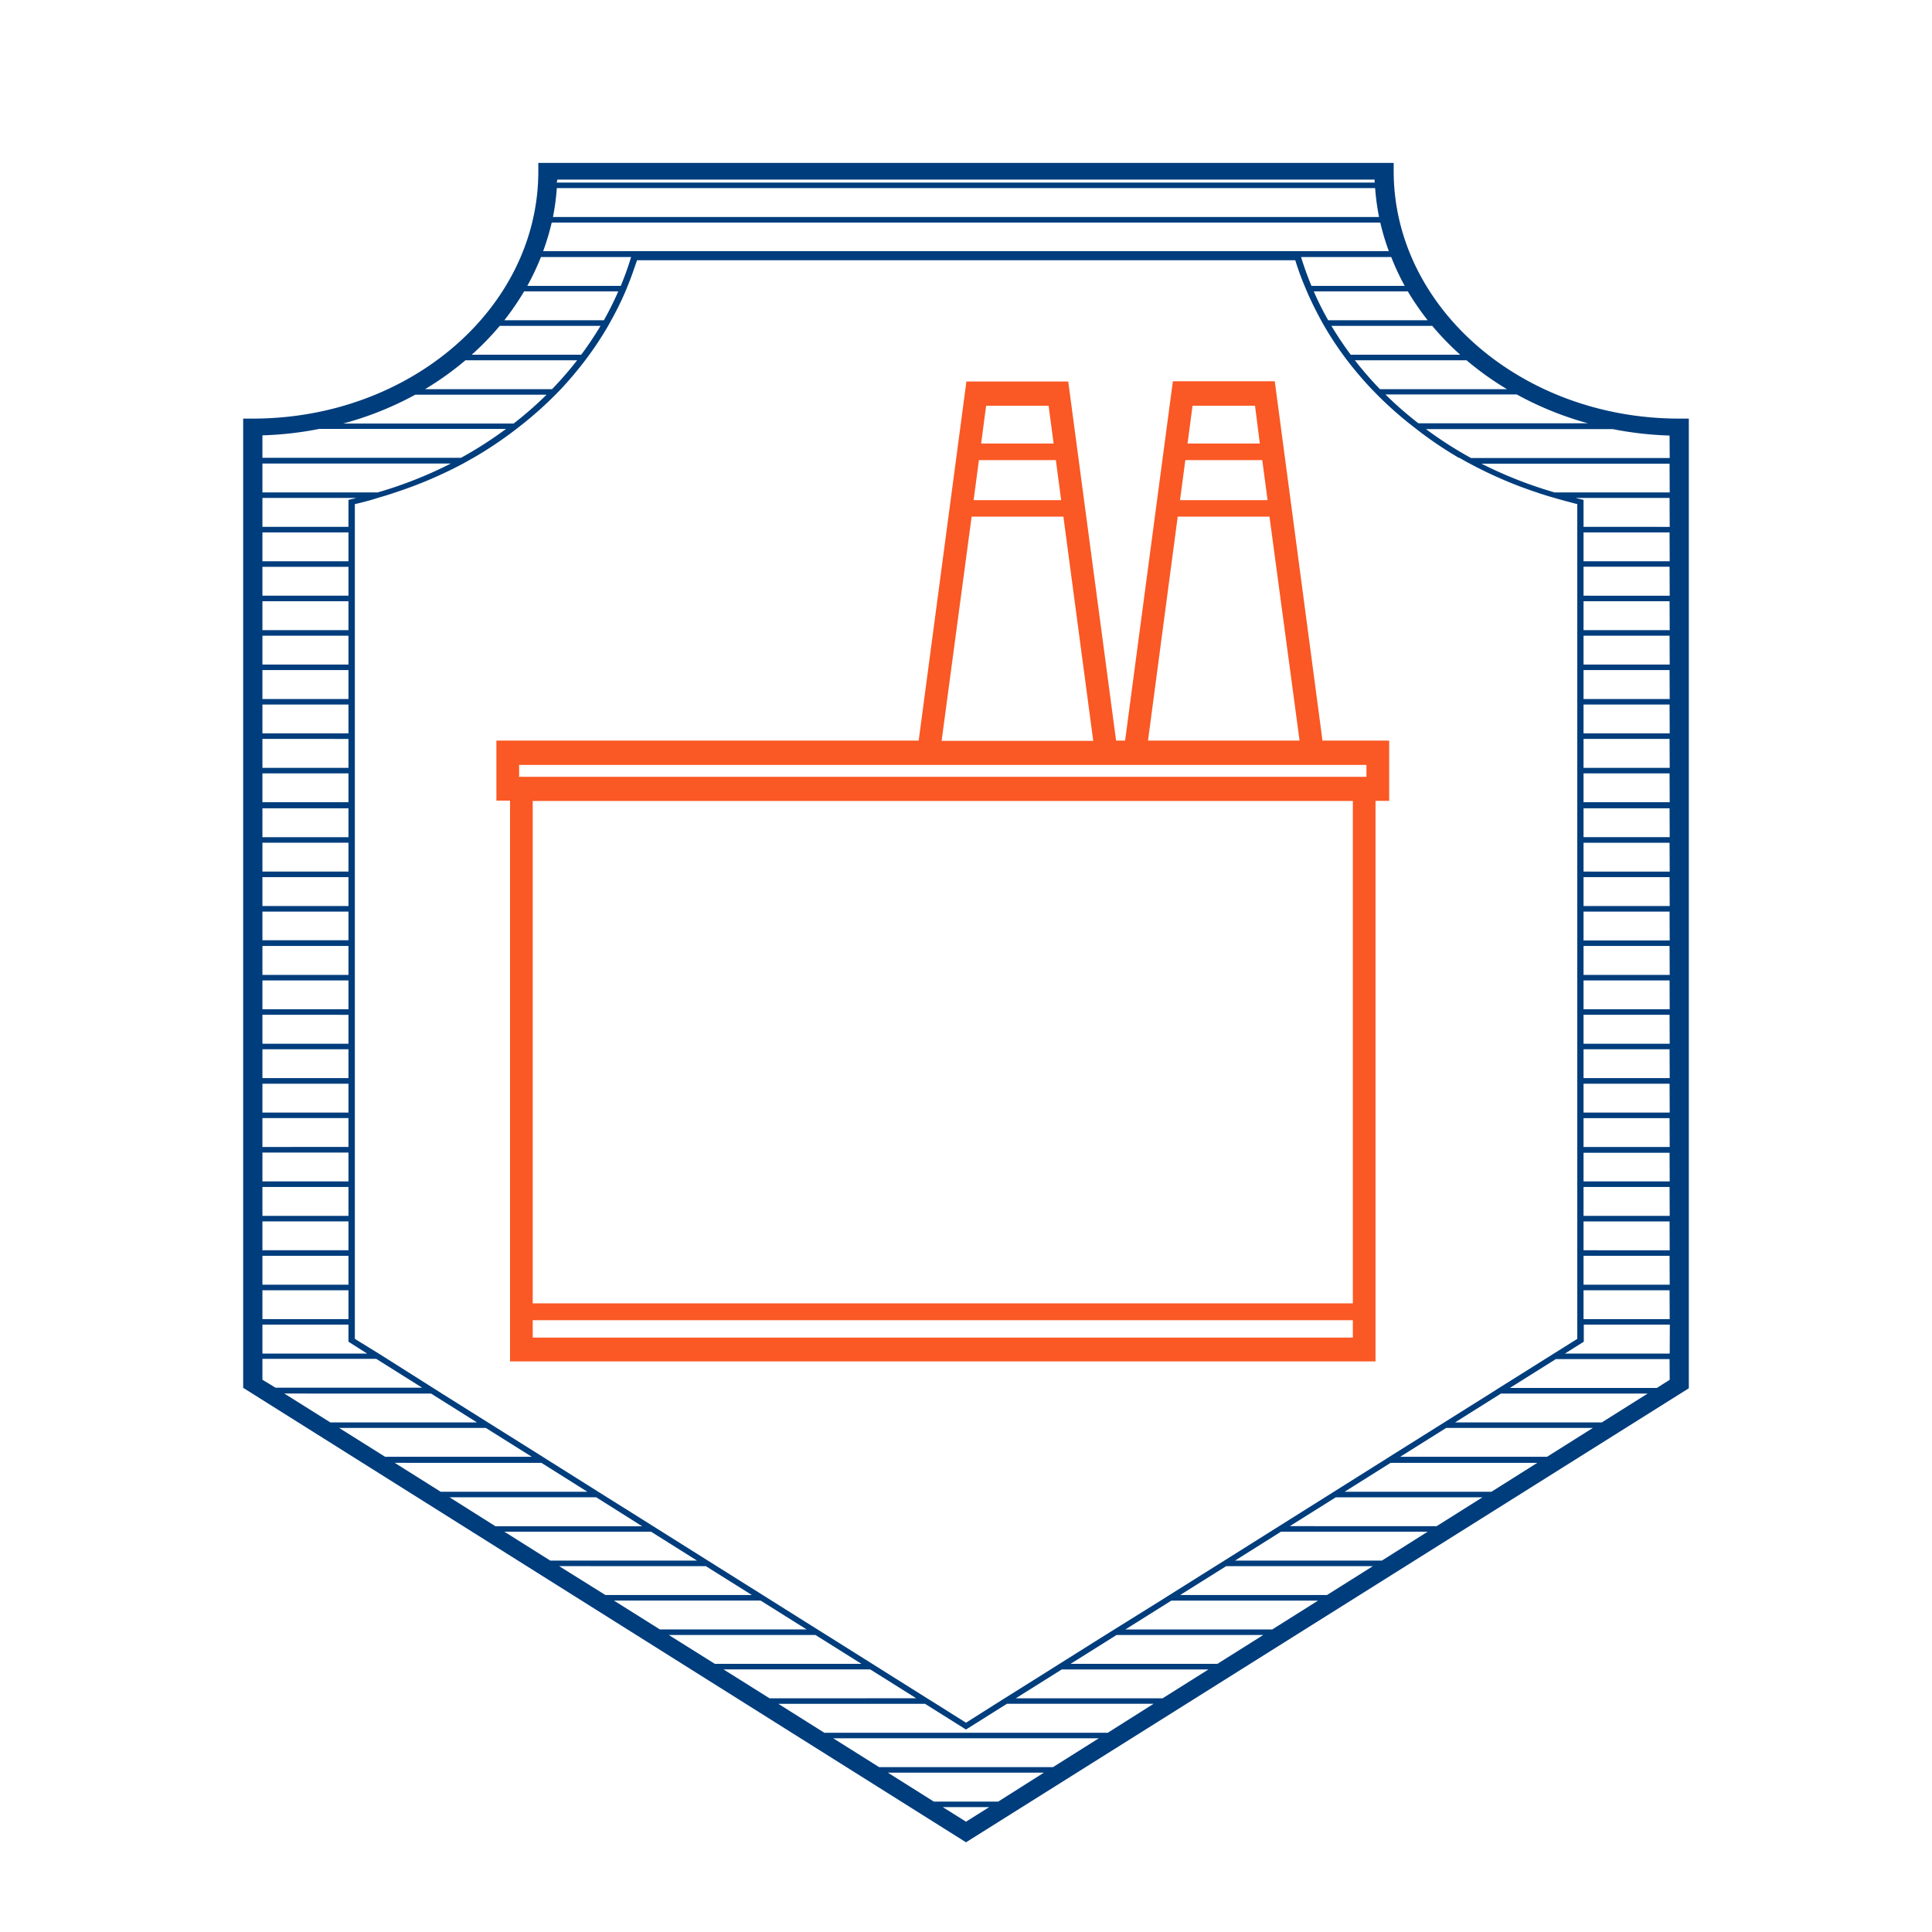
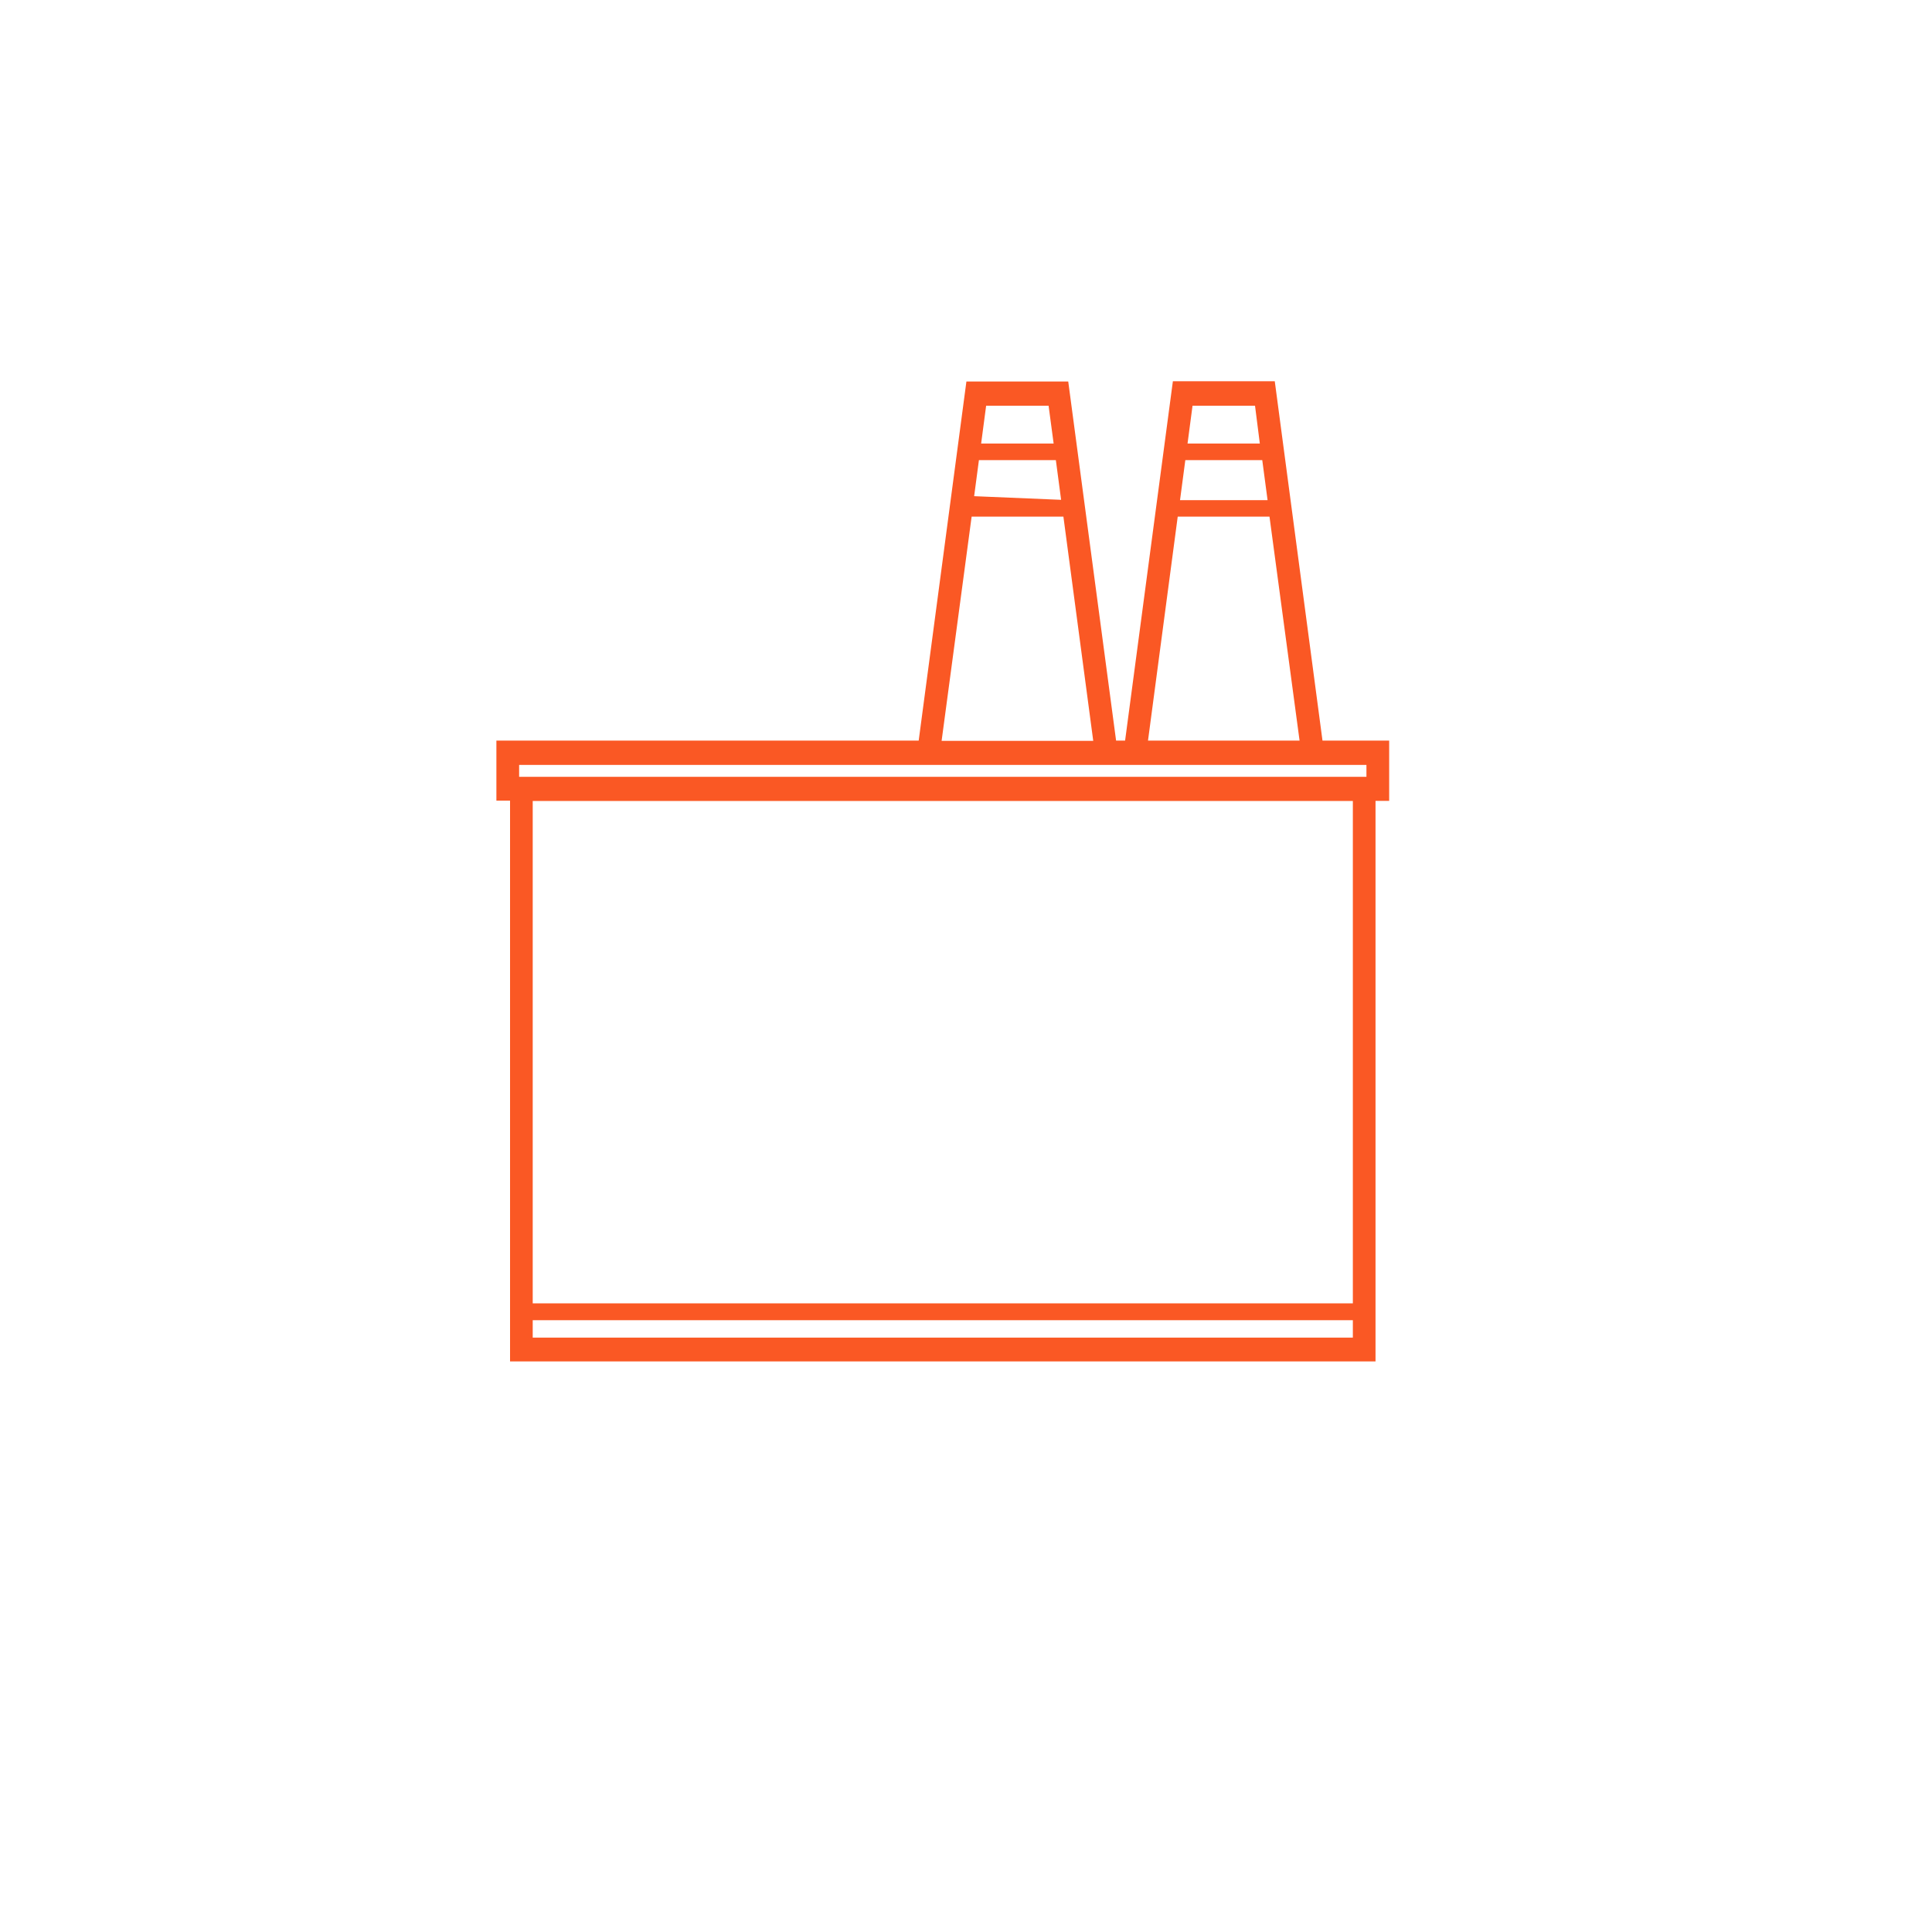
<svg xmlns="http://www.w3.org/2000/svg" id="icon_OUT" viewBox="0 0 300 300">
  <defs>
    <style>.cls-1{fill:#003d7c;}.cls-2{fill:#fa5824;stroke:#fa5824;stroke-miterlimit:10;stroke-width:2px;}</style>
  </defs>
  <title>техносферная безоп</title>
-   <path class="cls-1" d="M260.74,65c-24.44,0-44.33-17.25-44.33-38.44V25.3H83.59v1.3C83.59,47.79,63.7,65,39.26,65l-1.5,0v150.5L150,286.07l112.24-70.5V65Zm-14,.73H220.25a56.41,56.41,0,0,1-5.12-4.48h20.39A51,51,0,0,0,246.72,65.77Zm-20.14,5.35c.51.29,1,.58,1.54.86a65.81,65.81,0,0,0,10.36,4.48c.9.31,1.82.6,2.75.86,1.2.35,2.43.68,3.67,1V207.9l-3.64,2.28-1.37.86-7.14,4.48-1.37.87-7.14,4.48-1.37.86-7.14,4.48-.12.08-1.25.79-.12.07-7.14,4.49-1.37.86L198.59,237l-1.37.86-7.14,4.49-1.38.86-7.13,4.48-1.38.87L173.06,253l-1.38.86-7.13,4.48-1.38.87L156,263.71l-1.37.86L150,267.5l-4.66-2.93-1.38-.86-7.13-4.48-1.38-.87-7.13-4.48-1.38-.86-7.13-4.48-1.38-.87-7.14-4.48-1.37-.86-7.14-4.49-1.37-.86-7.14-4.48-1.37-.86-7.14-4.49-.12-.07-1.25-.79-.12-.08-7.14-4.48-1.37-.86-7.14-4.48-1.37-.87L60.11,211l-1.37-.86L55.1,207.9V78.28c1.24-.28,2.47-.61,3.67-1,.93-.26,1.85-.55,2.75-.86A65.81,65.81,0,0,0,71.88,72c.52-.28,1-.57,1.54-.86a59.85,59.85,0,0,0,6.71-4.49l1.1-.86a58.81,58.81,0,0,0,5-4.48l.84-.86a57.33,57.33,0,0,0,3.79-4.49l.64-.86a52.07,52.07,0,0,0,2.92-4.48c.16-.29.33-.58.48-.87a49,49,0,0,0,2.21-4.48c.12-.28.24-.57.35-.86.55-1.33,1-2.68,1.46-4H201.13c.42,1.37.91,2.72,1.45,4l.36.86c.66,1.53,1.4,3,2.2,4.48.16.29.32.58.49.87a52.07,52.07,0,0,0,2.92,4.48c.21.29.42.58.64.86A57.33,57.33,0,0,0,213,60.43l.84.86a58.81,58.81,0,0,0,5,4.48l1.1.86A59.85,59.85,0,0,0,226.58,71.12ZM234,60.43H214.28a55,55,0,0,1-3.9-4.49h17.34A47.54,47.54,0,0,0,234,60.43Zm-7.26-5.35h-17a52.75,52.75,0,0,1-3-4.48H222.4A43.63,43.63,0,0,0,226.74,55.08Zm-5.05-5.35H206.24A46.7,46.7,0,0,1,204,45.25h14.61A40.83,40.83,0,0,0,221.69,49.73Zm-3.57-5.34H203.64q-.91-2.2-1.61-4.48h14A38.2,38.2,0,0,0,218.12,44.39ZM86.55,27.89h126.9l0,.46h-127Zm-.09,1.32H213.53a37,37,0,0,0,.61,4.49H85.86A35.12,35.12,0,0,0,86.46,29.21Zm-.79,5.35H214.33A36.06,36.06,0,0,0,215.66,39H84.34A37.86,37.86,0,0,0,85.67,34.56ZM84,39.91H98q-.69,2.28-1.61,4.48H81.88A39.87,39.87,0,0,0,84,39.91Zm-2.63,5.34H96a49.16,49.16,0,0,1-2.23,4.48H78.31A40.83,40.83,0,0,0,81.38,45.25ZM77.6,50.6H93.25a52.75,52.75,0,0,1-3,4.48h-17A43.63,43.63,0,0,0,77.6,50.6Zm-5.32,5.34H89.62a55,55,0,0,1-3.9,4.49H66A47.54,47.54,0,0,0,72.28,55.94Zm-7.8,5.35H84.87a56.41,56.41,0,0,1-5.12,4.48H53.28A51,51,0,0,0,64.48,61.29ZM40.75,67.6a53.27,53.27,0,0,0,8.83-1h29a60.41,60.41,0,0,1-7,4.49H40.75Zm0,4.38H70a65.12,65.12,0,0,1-11.34,4.48H40.75Zm0,5.34H55.34c-.28.07-.57.15-.86.21l-.37.09v4.19H40.75Zm0,5.35H54.11v4.48H40.75Zm0,5.35H54.11V92.5H40.75Zm0,5.34H54.11v4.49H40.75Zm0,5.35H54.11v4.48H40.75Zm0,5.34H54.11v4.49H40.75Zm0,5.35H54.11v4.48H40.75Zm0,5.34H54.11v4.49H40.75Zm0,5.35H54.11v4.48H40.75Zm0,5.42H54.11V130H40.75Zm0,5.35H54.11v4.48H40.75Zm0,5.34H54.11v4.49H40.75Zm0,5.35H54.11V146H40.75Zm0,5.34H54.11v4.49H40.75Zm0,5.35H54.11v4.48H40.75Zm0,5.34H54.11v4.49H40.75Zm0,5.35H54.11v4.48H40.75Zm0,5.35H54.11v4.48H40.75Zm0,5.34H54.11v4.48H40.75Zm0,5.35H54.11v4.48H40.75Zm0,5.34H54.11v4.49H40.75Zm0,5.35H54.11v4.48H40.75Zm0,5.34H54.11v4.49H40.75Zm0,5.35H54.11v4.48H40.75Zm0,5.34H54.11v2.65L57,210.18H40.75Zm0,8.56V211H58.42l7.13,4.48H42.78Zm3.4,2.14H66.93l7.13,4.48H51.29Zm8.51,5.34H75.44l7.14,4.48H59.8Zm8.63,5.42H84.07l7.14,4.49H68.43Zm8.51,5.35H92.58L99.72,237H76.94Zm8.51,5.34h22.78l7.14,4.49H85.45Zm8.51,5.35H109.6l7.14,4.48H94Zm8.51,5.35h22.78l7.14,4.48H102.47Zm8.51,5.34h22.78l7.14,4.48H111Zm8.51,5.35h22.78l7.14,4.48H119.49ZM150,282.87l-3.6-2.26h7.2Zm5-3.12H145l-7.13-4.49h24.22Zm8.51-5.35h-27l-7.13-4.48h41.24Zm8.51-5.34H128l-7.14-4.49h22.78l6.07,3.81.29.18,6.36-4h22.77Zm8.51-5.35H157.73l7.14-4.48h22.78Zm8.51-5.35H166.24l7.14-4.48h22.78Zm8.51-5.34H174.75l7.14-4.48h22.78Zm8.51-5.35H183.26l7.14-4.48h22.78Zm8.51-5.34H191.77l7.14-4.49h22.78Zm8.51-5.35H200.28l7.14-4.48H230.2Zm8.51-5.34H208.79l7.14-4.49h22.78Zm8.63-5.43H217.42l7.14-4.48h22.78Zm8.51-5.34H225.94l7.13-4.48h22.78Zm10.54-6.62-2,1.27H234.45l7.14-4.48h17.66Zm0-4.07H243l2.72-1.71.21-.13v-2.65h13.36Zm0-5.35H245.89v-4.48h13.36Zm0-5.34H245.89V195h13.36Zm0-5.35H245.89v-4.48h13.36Zm0-5.34H245.89v-4.49h13.36Zm0-5.35H245.89V179h13.36Zm0-5.35H245.89v-4.48h13.36Zm0-5.34H245.89v-4.48h13.36Zm0-5.35H245.89v-4.48h13.36Zm0-5.34H245.89v-4.49h13.36Zm0-5.35H245.89v-4.48h13.36Zm0-5.34H245.89v-4.49h13.36Zm0-5.35H245.89v-4.48h13.36Zm0-5.34H245.89V136.2h13.36Zm0-5.35H245.89v-4.48h13.36Zm0-5.35H245.89v-4.48h13.36Zm0-5.42H245.89v-4.48h13.36Zm0-5.34H245.89v-4.49h13.36Zm0-5.35H245.89V109.4h13.36Zm0-5.34H245.89v-4.49h13.36Zm0-5.35H245.89V98.71h13.36Zm0-5.34H245.89V93.36h13.36Zm0-5.35H245.89V88h13.36Zm0-5.35H245.89V82.67h13.36Zm0-5.34H245.89V77.62l-.37-.09c-.29-.06-.58-.14-.86-.21h14.59Zm0-5.35H241.39A65.12,65.12,0,0,1,230.05,72h29.2Zm0-5.34H228.42a60.41,60.41,0,0,1-7-4.49h29a53.27,53.27,0,0,0,8.83,1Z" />
-   <path class="cls-2" d="M204.48,116l-7.41-55.8H183L175.58,116h-3.15L165,60.24H150.94L143.53,116H78.08v7.32H80.2v87.08H212.59V123.36h2.12V116ZM184.3,62h11.46l1,7.87H183.26Zm-2.12,16,1-7.55h13.7l1,7.53.07.68H182.11ZM182,79.22h16L202.94,116H177.12ZM152.25,62H163.7l1.05,7.87H151.21Zm-2.12,16,1-7.55h13.7l1,7.55.07.66H150.06ZM150,79.22h16l4.9,36.82H145.07ZM211.07,208.7H81.72V204H211.07Zm0-5.32H81.72v-80H211.07Zm2.11-81.76H79.61v-3.84H213.18Z" />
+   <path class="cls-2" d="M204.48,116l-7.41-55.8H183L175.58,116h-3.15L165,60.24H150.94L143.53,116H78.08v7.32H80.2v87.08H212.59V123.36h2.12V116ZM184.3,62h11.46l1,7.87H183.26Zm-2.12,16,1-7.55h13.7l1,7.53.07.68H182.11ZM182,79.22h16L202.94,116H177.12ZM152.25,62H163.7l1.05,7.87H151.21Zm-2.12,16,1-7.55h13.7l1,7.55.07.66ZM150,79.22h16l4.9,36.82H145.07ZM211.07,208.7H81.72V204H211.07Zm0-5.32H81.72v-80H211.07Zm2.11-81.76H79.61v-3.84H213.18Z" />
</svg>